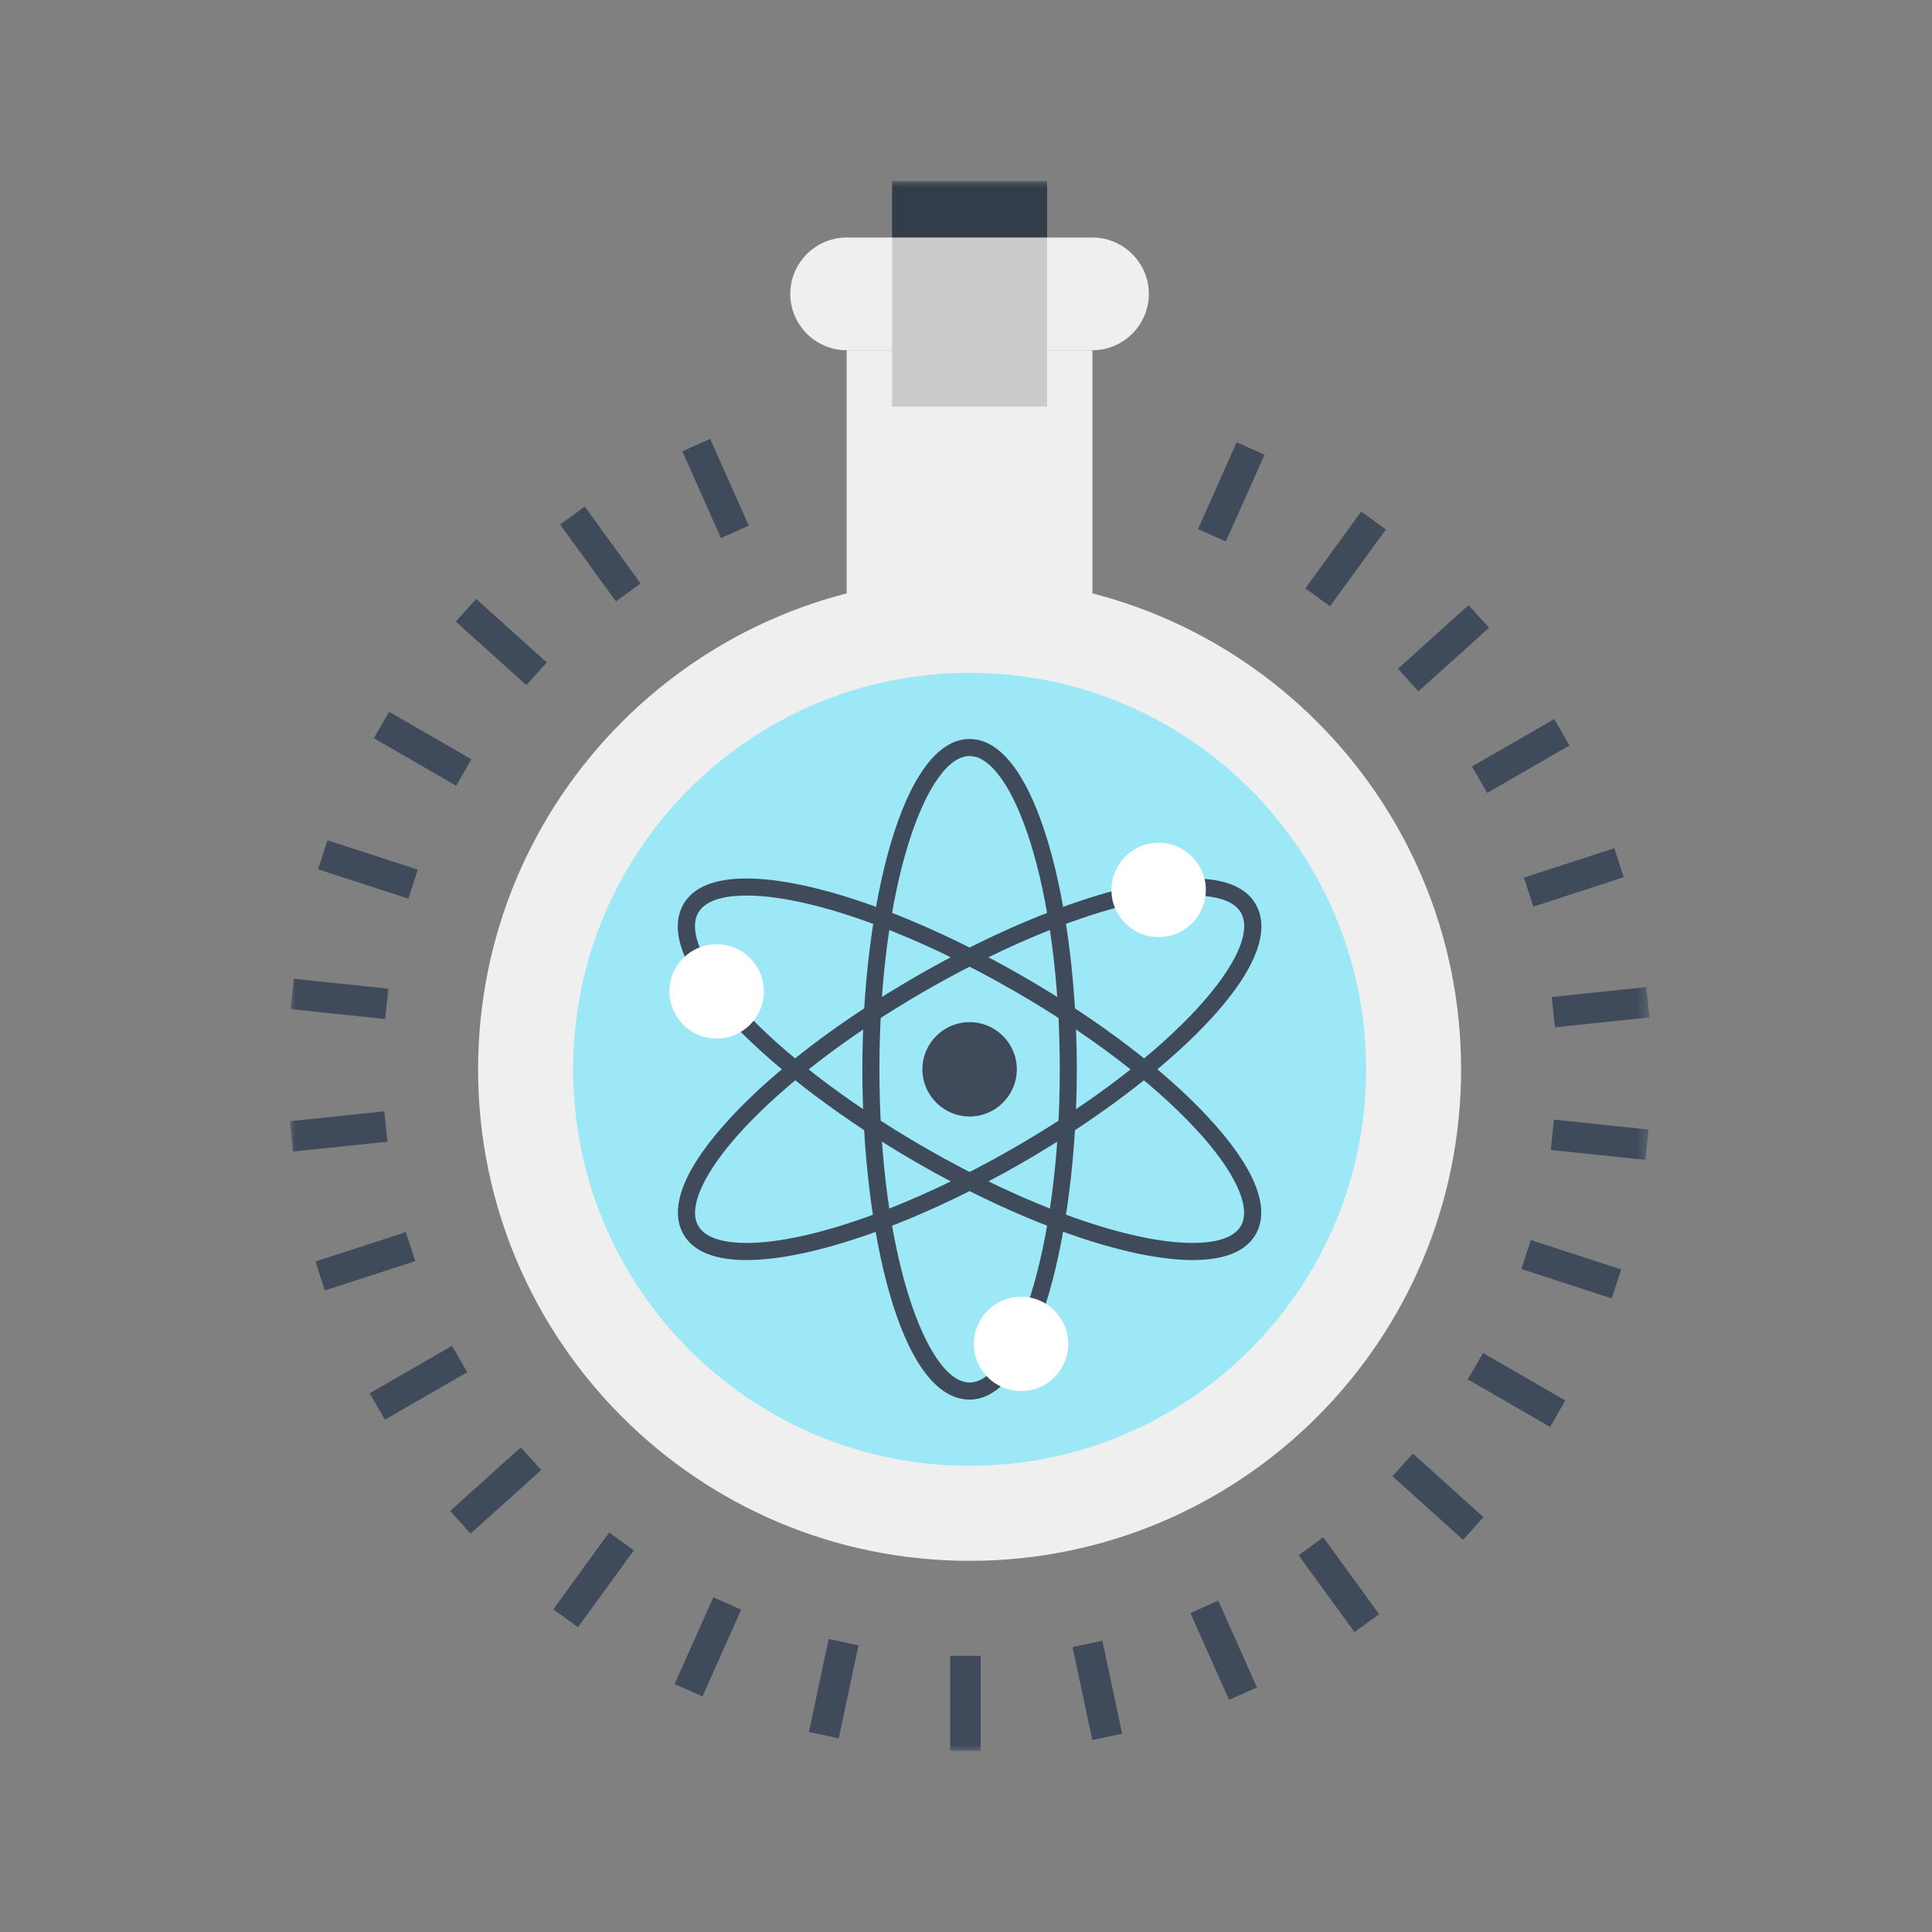
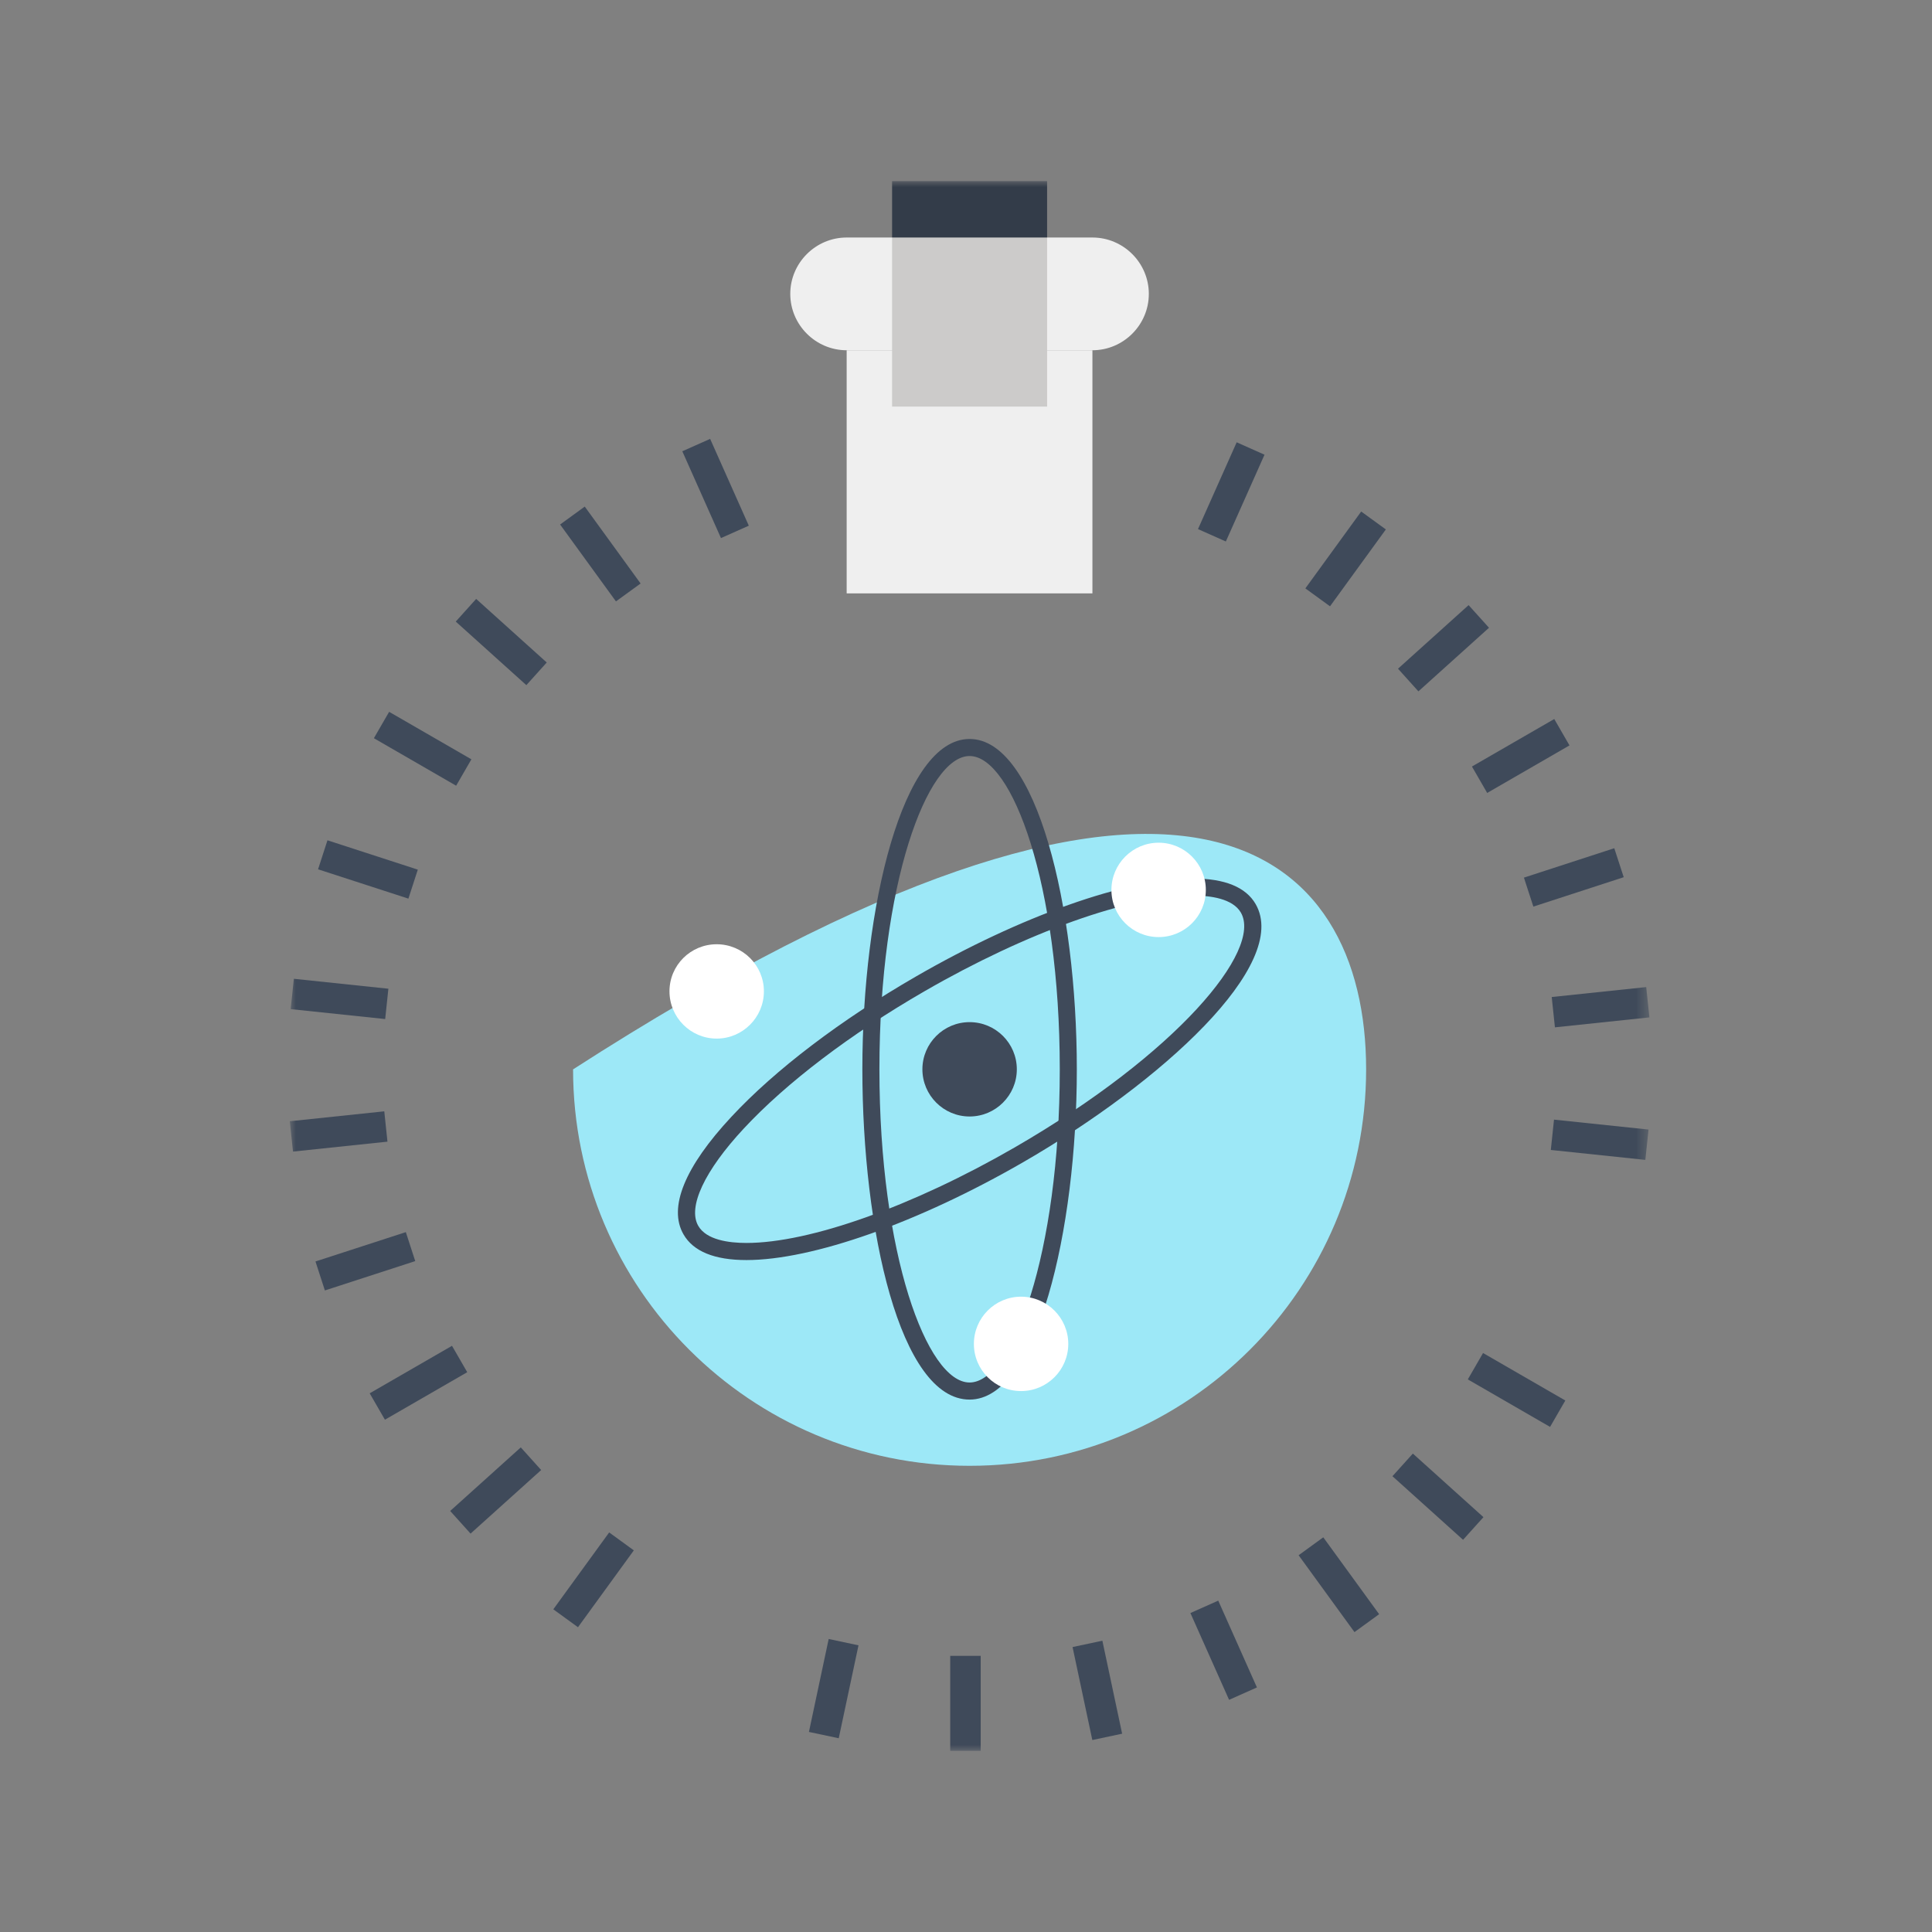
<svg xmlns="http://www.w3.org/2000/svg" xmlns:xlink="http://www.w3.org/1999/xlink" width="160px" height="160px" viewBox="0 0 160 160" version="1.1">
  <rect x="0" y="0" width="160" height="160" fill="#808080" stroke="none" />
  <title>links-icon21</title>
  <desc>Created with Sketch.</desc>
  <defs>
    <polygon id="path-1" points="0 130 112.596 130 112.596 0 0 0" />
  </defs>
  <g id="links-icon21" stroke="none" stroke-width="1" fill="none" fill-rule="evenodd">
    <g id="群組" transform="translate(24, 15)">
-       <path d="M97.002,73.561 C97.002,96.037 78.775,114.261 56.296,114.261 C33.817,114.261 15.594,96.037 15.594,73.561 C15.594,51.081 33.817,32.858 56.296,32.858 C78.775,32.858 97.002,51.081 97.002,73.561" id="Fill-1" fill="#EFEFEF" />
-       <path d="M89.137,73.561 C89.137,91.689 74.432,106.392 56.296,106.392 C38.159,106.392 23.459,91.689 23.459,73.561 C23.459,55.423 38.159,40.721 56.296,40.721 C74.432,40.721 89.137,55.423 89.137,73.561" id="Fill-3" fill="#9DE8F7" />
+       <path d="M89.137,73.561 C89.137,91.689 74.432,106.392 56.296,106.392 C38.159,106.392 23.459,91.689 23.459,73.561 C74.432,40.721 89.137,55.423 89.137,73.561" id="Fill-3" fill="#9DE8F7" />
      <mask id="mask-2" fill="white">
        <use xlink:href="#path-1" />
      </mask>
      <g id="Clip-6" />
      <polygon id="Fill-5" fill="#EFEFEF" mask="url(#mask-2)" points="46.117 34.141 66.47 34.141 66.47 14.007 46.117 14.007" />
      <path d="M71.141,9.337 C71.141,6.771 69.04,4.67 66.47,4.67 L46.118,4.67 C43.548,4.67 41.447,6.771 41.447,9.337 C41.447,11.906 43.548,14.007 46.118,14.007 L66.47,14.007 C69.04,14.007 71.141,11.906 71.141,9.337" id="Fill-7" fill="#EFEFEF" mask="url(#mask-2)" />
      <path d="M60.209,73.555 C60.209,75.707 58.453,77.463 56.297,77.463 C54.142,77.463 52.389,75.707 52.389,73.555 C52.389,71.399 54.142,69.649 56.297,69.649 C58.453,69.649 60.209,71.399 60.209,73.555" id="Fill-8" fill="#3F4A5A" mask="url(#mask-2)" />
      <path d="M56.297,47.611 C52.764,47.611 48.829,58.265 48.829,73.554 C48.829,88.843 52.764,99.493 56.297,99.493 C59.831,99.493 63.766,88.843 63.766,73.554 C63.766,58.265 59.831,47.611 56.297,47.611 M56.297,100.908 C50.528,100.908 47.417,86.816 47.417,73.554 C47.417,60.109 50.737,46.199 56.297,46.199 C61.858,46.199 65.178,60.109 65.178,73.554 C65.178,87 61.858,100.908 56.297,100.908" id="Fill-9" fill="#3F4A5A" mask="url(#mask-2)" />
-       <path d="M37.817,59.165 C36.369,59.165 34.505,59.41 33.83,60.579 C32.031,63.705 39.13,72.259 52.564,80.025 C61.025,84.907 69.538,87.936 74.775,87.936 C76.223,87.936 78.089,87.694 78.765,86.521 C79.661,84.973 78.249,81.953 74.986,78.453 C71.45,74.65 66.137,70.614 60.033,67.092 C51.571,62.202 43.055,59.165 37.817,59.165 M74.775,89.353 C69.305,89.353 60.523,86.247 51.859,81.247 C40.376,74.612 29.724,64.868 32.606,59.874 C33.417,58.467 35.17,57.752 37.817,57.752 C43.291,57.752 52.072,60.863 60.738,65.87 C66.962,69.459 72.39,73.585 76.025,77.49 C79.896,81.647 81.265,85.016 79.987,87.227 C79.176,88.637 77.422,89.353 74.775,89.353" id="Fill-10" fill="#3F4A5A" mask="url(#mask-2)" />
      <path d="M74.777,59.165 C69.542,59.165 61.027,62.202 52.564,67.091 C46.458,70.614 41.144,74.65 37.605,78.452 C34.343,81.953 32.933,84.971 33.828,86.521 C34.505,87.694 36.371,87.936 37.819,87.936 C43.057,87.936 51.573,84.907 60.033,80.025 C73.464,72.26 80.562,63.705 78.765,60.579 C78.089,59.41 76.224,59.165 74.777,59.165 M37.819,89.353 C35.17,89.353 33.417,88.637 32.606,87.227 C31.328,85.015 32.696,81.646 36.569,77.49 C40.201,73.585 45.633,69.459 51.859,65.867 C60.526,60.861 69.306,57.752 74.777,57.752 C77.423,57.752 79.176,58.467 79.988,59.874 C82.867,64.87 72.219,74.617 60.738,81.247 C52.077,86.247 43.292,89.353 37.819,89.353" id="Fill-11" fill="#3F4A5A" mask="url(#mask-2)" />
      <path d="M75.862,58.701 C75.862,60.86 74.11,62.605 71.953,62.605 C69.796,62.605 68.043,60.86 68.043,58.701 C68.043,56.546 69.796,54.789 71.953,54.789 C74.11,54.789 75.862,56.546 75.862,58.701" id="Fill-12" fill="#FFFFFF" mask="url(#mask-2)" />
      <path d="M39.263,67.098 C39.263,69.254 37.506,71.012 35.351,71.012 C33.192,71.012 31.443,69.254 31.443,67.098 C31.443,64.939 33.192,63.199 35.351,63.199 C37.506,63.199 39.263,64.939 39.263,67.098" id="Fill-13" fill="#FFFFFF" mask="url(#mask-2)" />
      <path d="M64.47,96.297 C64.47,98.453 62.714,100.203 60.559,100.203 C58.401,100.203 56.653,98.453 56.653,96.297 C56.653,94.142 58.401,92.386 60.559,92.386 C62.714,92.386 64.47,94.142 64.47,96.297" id="Fill-14" fill="#FFFFFF" mask="url(#mask-2)" />
      <polygon id="Fill-15" fill="#CCCBCA" mask="url(#mask-2)" points="49.879 18.674 62.716 18.674 62.716 4.67 49.879 4.67" />
      <polygon id="Fill-16" fill="#333C49" mask="url(#mask-2)" points="49.879 4.67 62.716 4.67 62.716 0 49.879 0" />
      <polygon id="Fill-17" fill="#3F4A5A" mask="url(#mask-2)" points="54.693 130 57.217 130 57.217 122.131 54.693 122.131" />
      <polygon id="Fill-18" fill="#3F4A5A" mask="url(#mask-2)" points="45.461 128.955 42.992 128.431 44.628 120.734 47.097 121.259" />
-       <polygon id="Fill-19" fill="#3F4A5A" mask="url(#mask-2)" points="34.178 125.493 31.872 124.466 35.075 117.278 37.381 118.306" />
      <polygon id="Fill-20" fill="#3F4A5A" mask="url(#mask-2)" points="23.865 119.76 21.823 118.276 26.449 111.91 28.491 113.395" />
      <polygon id="Fill-21" fill="#3F4A5A" mask="url(#mask-2)" points="14.97 112.007 13.282 110.131 19.129 104.867 20.817 106.742" />
      <polygon id="Fill-22" fill="#3F4A5A" mask="url(#mask-2)" points="7.878 102.574 6.616 100.388 13.433 96.454 14.694 98.64" />
      <polygon id="Fill-23" fill="#3F4A5A" mask="url(#mask-2)" points="2.905 91.869 2.126 89.469 9.609 87.039 10.388 89.439" />
      <polygon id="Fill-24" fill="#3F4A5A" mask="url(#mask-2)" points="0.264 80.369 -0 77.857 7.824 77.035 8.088 79.547" />
      <polygon id="Fill-25" fill="#3F4A5A" mask="url(#mask-2)" points="7.9 69.393 0.072 68.571 0.336 66.059 8.164 66.882" />
      <polygon id="Fill-26" fill="#3F4A5A" mask="url(#mask-2)" points="9.822 59.421 2.34 56.992 3.119 54.59 10.601 57.02" />
      <polygon id="Fill-27" fill="#3F4A5A" mask="url(#mask-2)" points="13.776 50.069 6.964 46.135 8.226 43.95 15.039 47.883" />
      <polygon id="Fill-28" fill="#3F4A5A" mask="url(#mask-2)" points="19.59 41.741 13.744 36.476 15.433 34.599 21.279 39.865" />
      <polygon id="Fill-29" fill="#3F4A5A" mask="url(#mask-2)" points="27.01 34.805 22.385 28.438 24.427 26.953 29.052 33.323" />
      <polygon id="Fill-30" fill="#3F4A5A" mask="url(#mask-2)" points="35.707 29.561 32.506 22.372 34.811 21.346 38.013 28.535" />
      <polygon id="Fill-31" fill="#3F4A5A" mask="url(#mask-2)" points="66.461 129.102 64.825 121.402 67.294 120.877 68.93 128.577" />
      <polygon id="Fill-32" fill="#3F4A5A" mask="url(#mask-2)" points="77.787 125.773 74.584 118.585 76.89 117.557 80.093 124.746" />
      <polygon id="Fill-33" fill="#3F4A5A" mask="url(#mask-2)" points="88.172 120.164 83.546 113.799 85.588 112.314 90.214 118.68" />
      <polygon id="Fill-34" fill="#3F4A5A" mask="url(#mask-2)" points="97.164 112.519 91.317 107.254 93.007 105.379 98.853 110.644" />
      <polygon id="Fill-35" fill="#3F4A5A" mask="url(#mask-2)" points="104.37 103.17 97.558 99.236 98.82 97.051 105.633 100.984" />
-       <polygon id="Fill-36" fill="#3F4A5A" mask="url(#mask-2)" points="109.478 92.529 101.994 90.095 102.774 87.695 110.258 90.129" />
      <polygon id="Fill-37" fill="#3F4A5A" mask="url(#mask-2)" points="112.26 81.056 104.432 80.235 104.696 77.723 112.524 78.545" />
      <polygon id="Fill-38" fill="#3F4A5A" mask="url(#mask-2)" points="104.772 70.08 104.507 67.569 112.332 66.746 112.597 69.256" />
      <polygon id="Fill-39" fill="#3F4A5A" mask="url(#mask-2)" points="102.986 60.081 102.205 57.681 109.688 55.246 110.469 57.646" />
      <polygon id="Fill-40" fill="#3F4A5A" mask="url(#mask-2)" points="99.162 50.668 97.9 48.48 104.717 44.546 105.978 46.732" />
      <polygon id="Fill-41" fill="#3F4A5A" mask="url(#mask-2)" points="93.466 42.255 91.777 40.379 97.623 35.113 99.313 36.989" />
      <polygon id="Fill-42" fill="#3F4A5A" mask="url(#mask-2)" points="86.146 35.211 84.104 33.728 88.728 27.362 90.77 28.846" />
      <polygon id="Fill-43" fill="#3F4A5A" mask="url(#mask-2)" points="77.519 29.844 75.213 28.817 78.416 21.629 80.722 22.657" />
    </g>
  </g>
</svg>